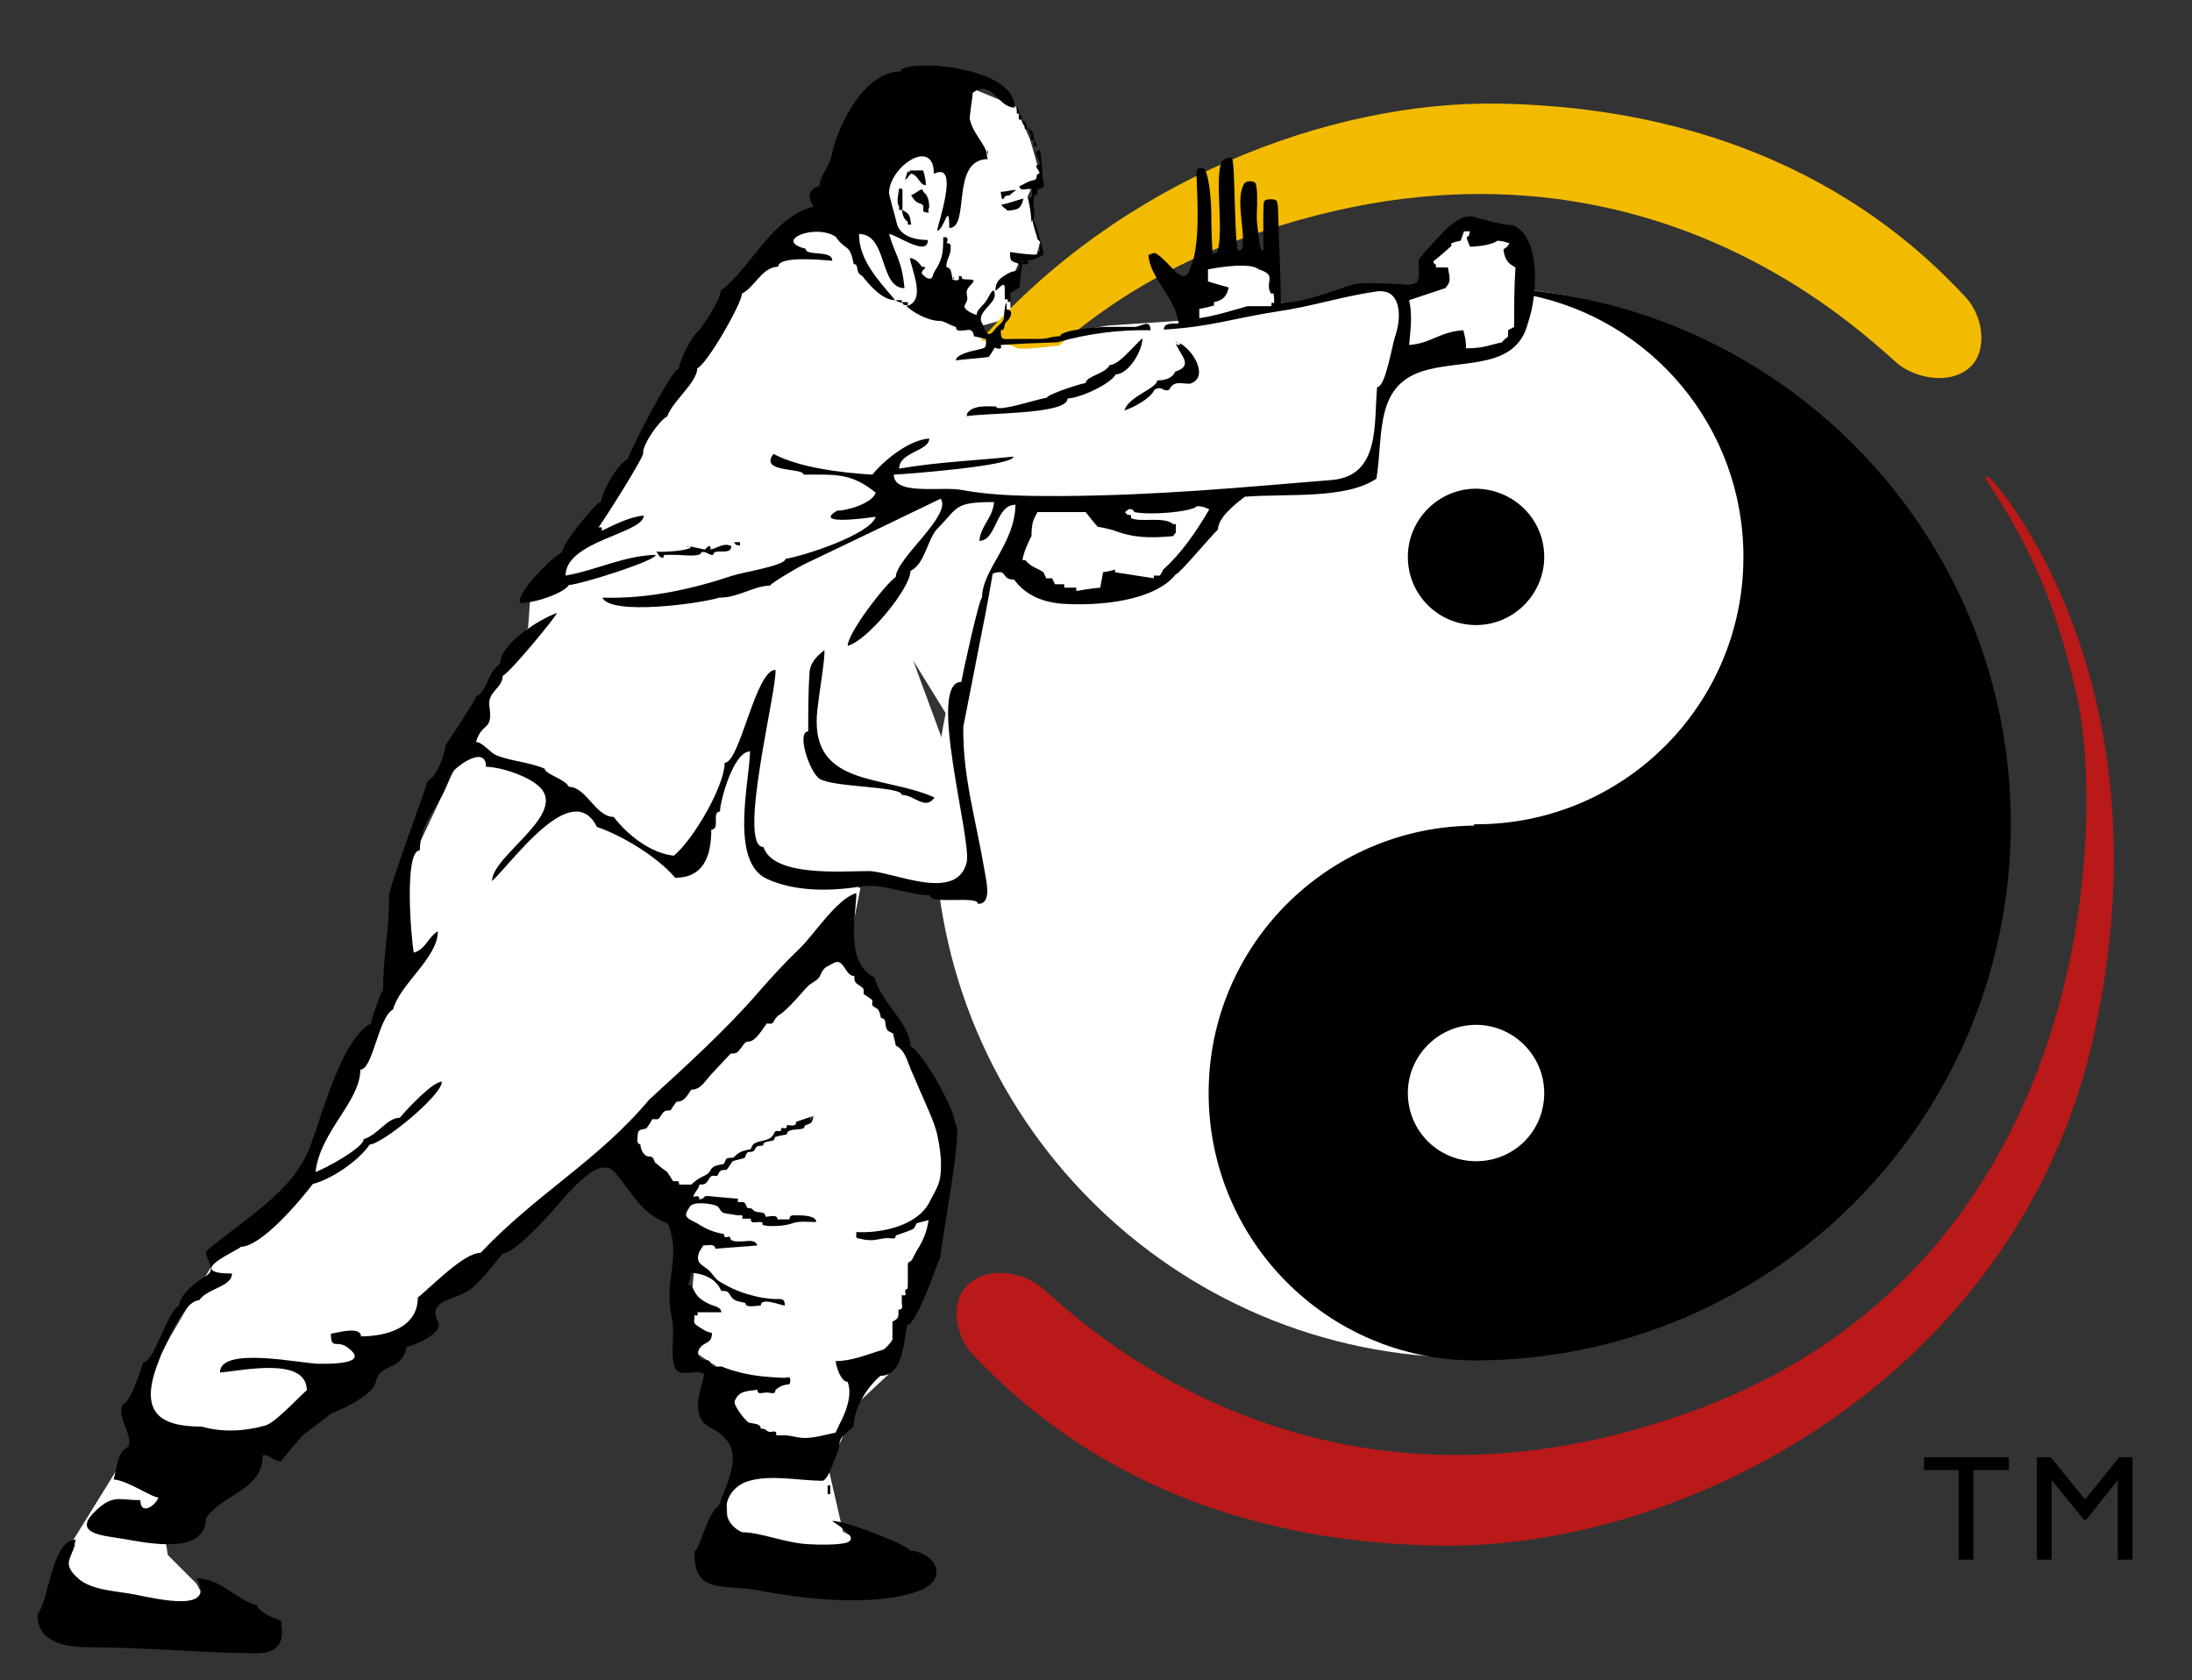
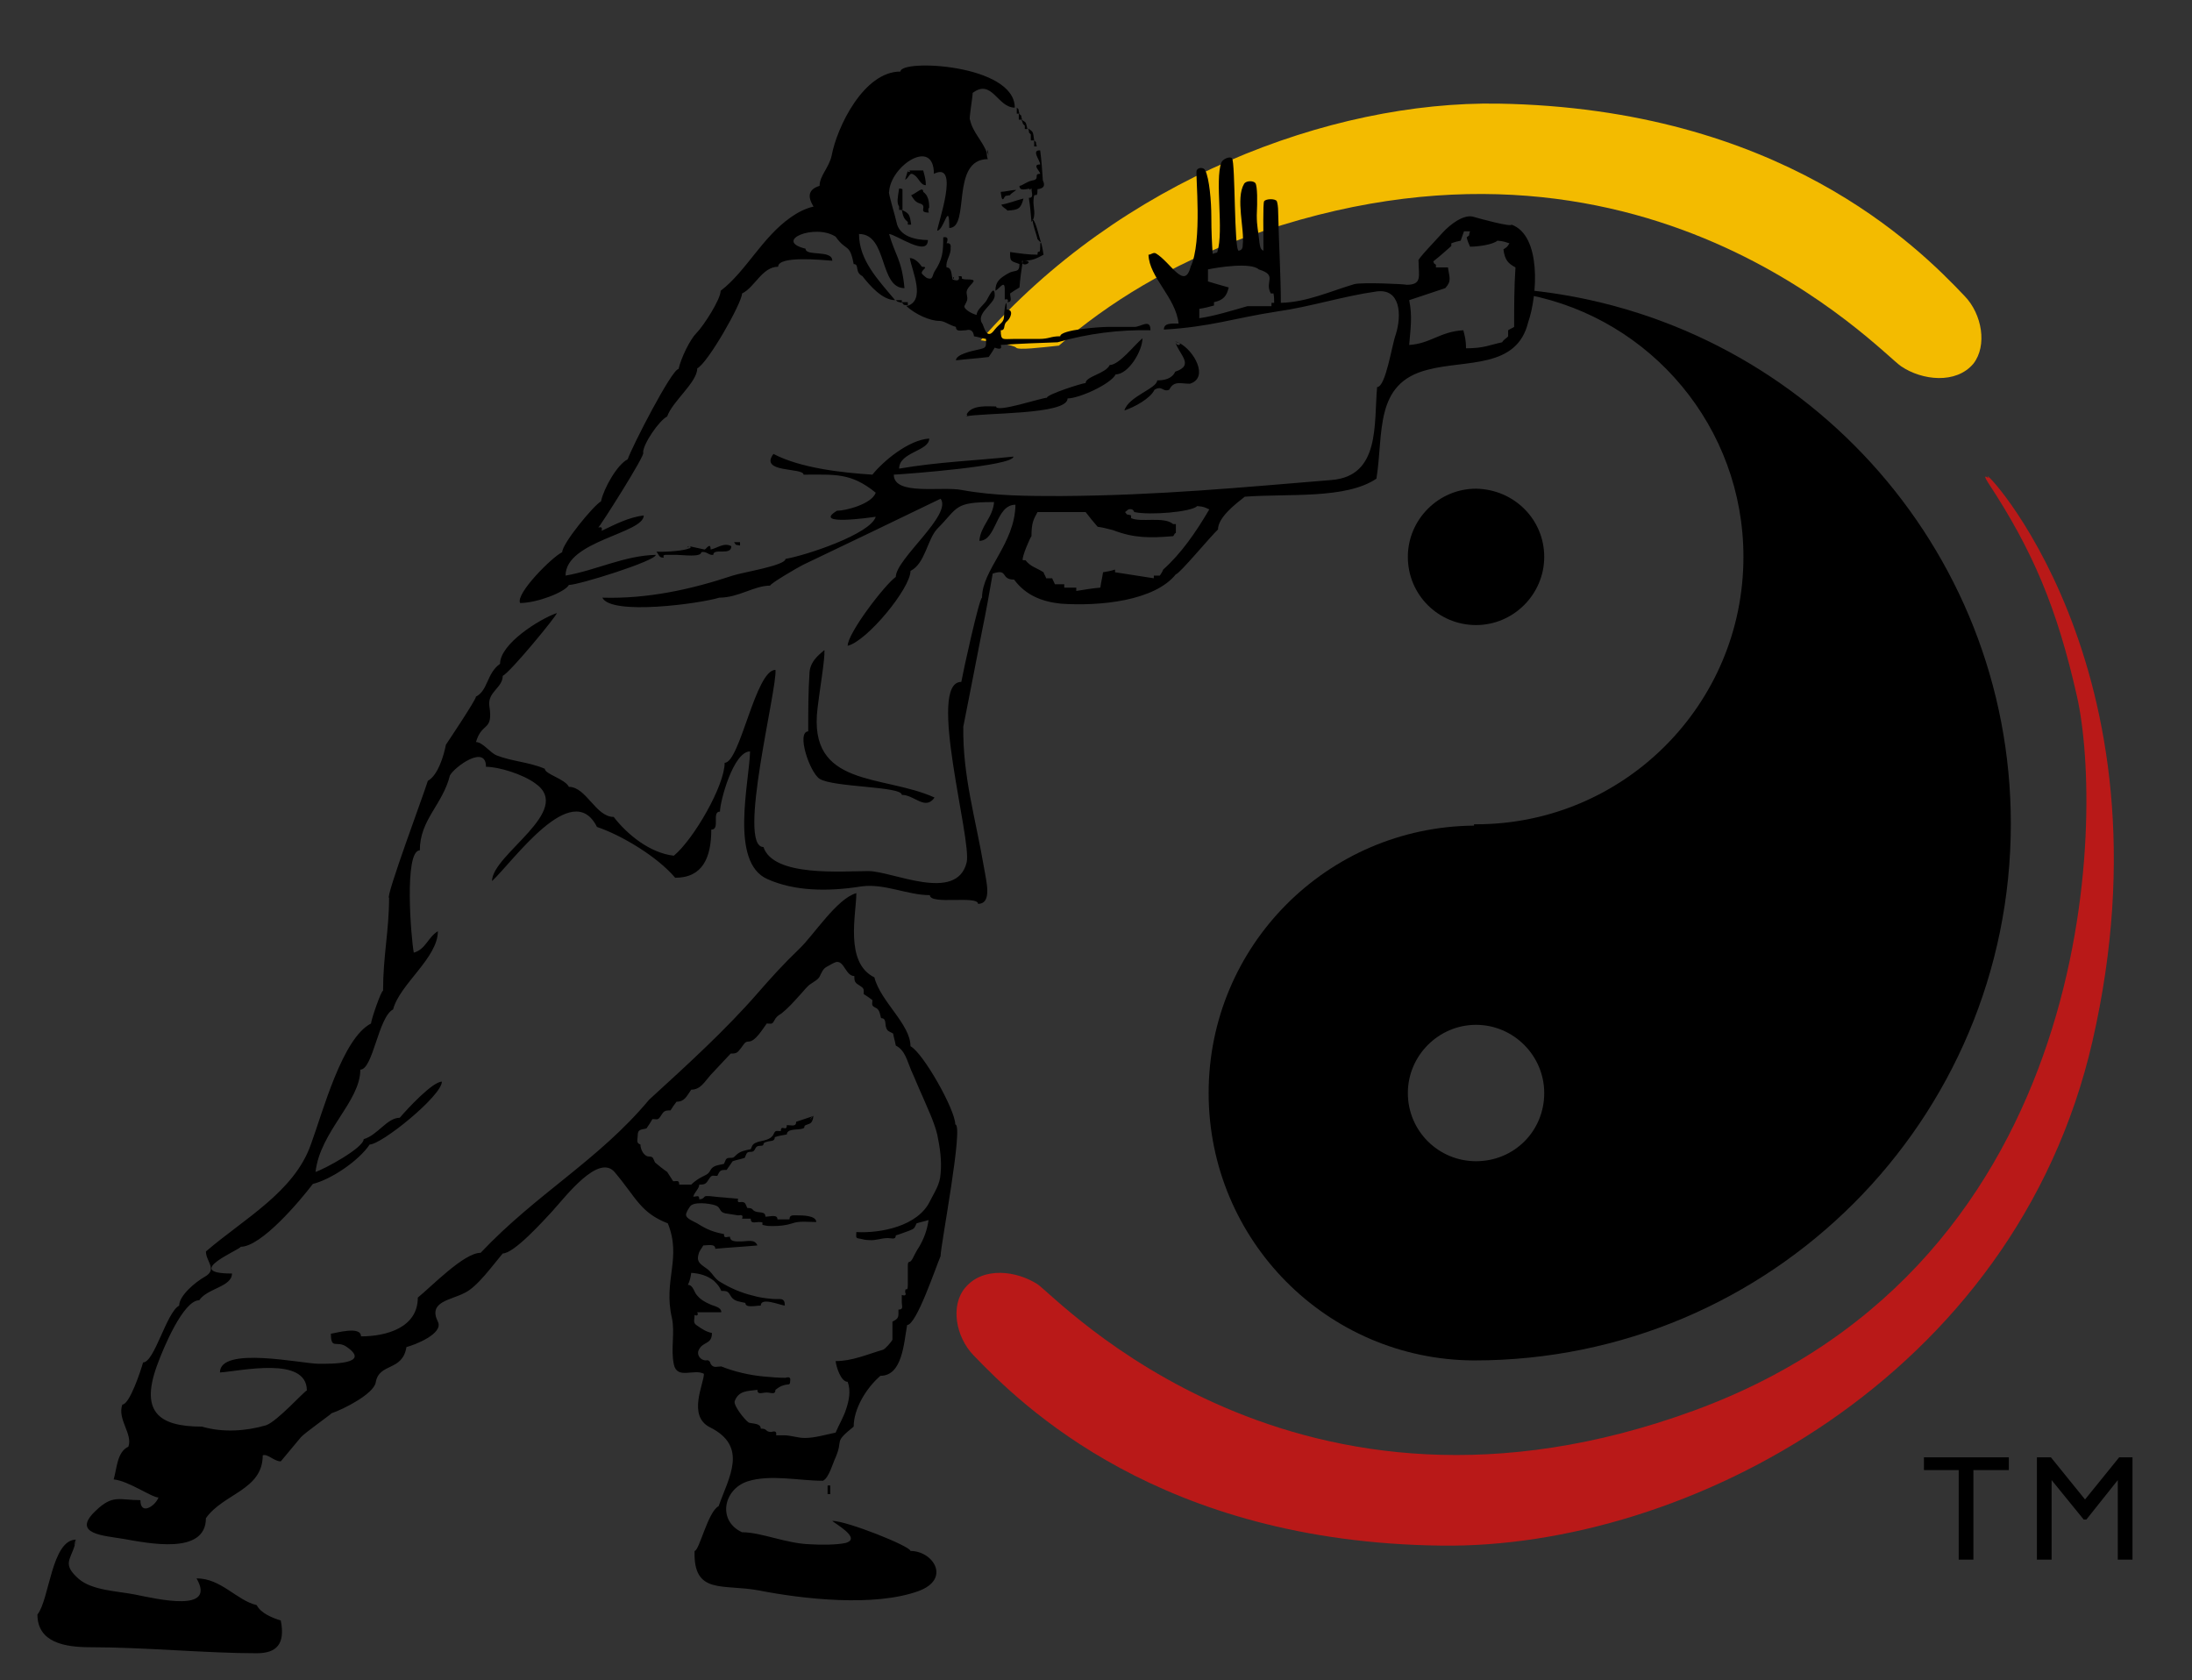
<svg xmlns="http://www.w3.org/2000/svg" data-bbox="5.6 9.8 313.4 237.5" viewBox="0 0 327.9 251.3" data-type="color">
  <rect x="0" y="0" width="327.9" height="251.3" fill="#333333" stroke="none" />
  <g>
-     <path d="M300 123c0 44.3-35.9 80.1-80.1 80.1-44.3 0-80.1-35.9-80.1-80.1 0-44.3 35.9-80.1 80.1-80.1 44.2 0 80.1 35.9 80.1 80.1z" fill="#ffffff" data-color="1" />
-     <path d="m227.6 45.4.9-5.2-2.3-4.7-3.6-1.8h-4.5l-3.1 3.1-1.4 3.1v2.7l-6.7.5-12.8 2.5-2.7-.4-.2-4.8-6.3-1.6h-4.3l-2.2 2V43l-.7 4.9-12 .8-10.3 1.8-5.7.9-4.2-2.3 5.8-1.6-.4-4.7 1.5-3.5 2.7-1.3.5-1.9-1.2-3.4-.7-3.3 1.8-3.6-1.4-4.9-2.2-5-7.3-3-1.1 3.6.7 4-6.5.7-8.5 5.4-5.6 3.4-4.3 3.1-7.2 7.6-8 12.3-11.2 18.6L85.2 82l-5.8 6.3-.4 5.6-2.2 2.9-7 14.4-9 19.1-2.5 19.7-8.7 19-7.6 11.6-8.9 6.3-7.6 13-4 7.6.5 7.6-4.5 4.7-7.8 12.6s-1.1 8.1.2 8.1 8.5.7 8.5.7l13.5.4-2.5-4.7-4.3-4.3-1.6-10.3 11-3.8 9.9-6.3 15.7-12.1 28.2-25.8 4.7-2.5 2.1 3.2 6.3 3.8 2.4 11.5-1 11.2 6.5 4.3-.4 4.7 3.2 6.5-3.4 7 .2 6.9 17.7 2 1.1-2.9-1.6-.9-2.2-9.6 4.7-9.9 4.3-4 7.6-21.7 2.5-12.8-3.1-8.1-13-21.1 1.8-9-2.2-1.6 18.8 1.6 1.8-5.6-10.5-28.5 7.9 12.8L177 99.7 212.4 68l15.2-22.6z" fill="#ffffff" data-color="1" />
    <path d="M293.9 44.3c-7.1-7.5-27.7-28.1-69.8-28.8-25.2-.4-56.5 11.5-77.4 35.4 2.1.3 4.9.7 5.3 1.1.3.4 3.6 0 6.4-.3 7.5-6.5 16.7-12.1 27.9-16.2 59.5-21.5 94.9 17.2 98.1 19.3 3.1 2.1 8.2 2.7 10.8-.4 2.1-2.7 1.3-7.4-1.3-10.1z" fill-rule="evenodd" clip-rule="evenodd" fill="#f3bb00" data-color="2" />
    <path d="M147.7 22.7c.1.3.2.6.2 1-.1-1.5-.2-1.4-.2-1zM85.1 87.5c1.5 0 13-3.6 13-4.5-4.7.1-8.9 2.3-13.5 3.1 0-5.2 11.7-6.3 11.7-9-2.3.3-4.2 1.3-6.3 2.3.1-.5 0-.6-.5-.5.1.1 7.3-11.2 6.7-11.2 0-1.3 2.4-4.8 3.6-5.4.8-2.3 4.5-5.1 4.5-7.2 1.6-.8 6.7-9.8 6.7-11.2 1.9-.9 3-4 5.4-4 0-1.7 6.7-1 8.1-.9 0-1.7-4-.6-4-1.8-4.9-1.2 1.4-3.8 4.5-1.8 1.6 2.3 2.1.9 2.7 4.1.9 0 .1 1.2 1.3 1.8 1.1 1.4 3 3.6 4.9 3.6-2.6-3.1-5.4-6-5.4-9.9 4.3 0 3 8.1 6.8 8.1-.4-4.3-1.4-4.9-2.3-8.1 1.1.1 5.8 3.5 5.8.9-1.8 0-4.3-.5-4.7-2.7-.1-.6-1.3-4.5-1.1-4.5.2-3.9 6.7-8.2 6.7-2.7 4-2 .5 7.7.5 8.5 1 0 1.8-4.7 1.8-.4 3.2 0 .1-10.3 5.8-10.3-.1 0-.2-.6-.2-1-.6-1.7-2.1-3-2.5-4.9-.2 0 .4-3.3.4-4 2.9-2.2 3.7 2.2 6.3 2.2 0-6.5-17.1-7.3-17.1-5.4-5.5 0-9.5 8.3-10.3 12.6-.4 1.8-1.8 3-1.8 4.5-1.6.5-1.9 1.5-.9 3.1-1.3.3-2.4.9-3.4 1.6-4.3 3-6.7 8.1-10.5 11 0 1.3-2.6 5.3-3.6 6.3s-2.3 3.7-2.7 5.4c-1 0-7 11.7-7.6 13.5-1.6.8-3.6 4.4-4 6.3-1.1.6-5.8 6.3-5.8 7.6-1.5.7-7 6.2-6.3 7.6 2.5 0 6.7-1.6 7.3-2.7zM152.5 17c-.3-.9.1-.4-.4-.9v.9h.4zm.4.9c-.3-.9.1-.4-.5-.9v.9h.5zm.4.9v.5h.4c-.3-1.1-.1-.9-.9-1.4.4.9 0 .4.5.9zm.9 1.3v.9h.5c-.2-1.4-.1-1.2-.9-1.8.3.9-.1.4.4.9zm.9 1.8c-.3-.9.1-.4-.4-.9v.9h.4zm-.9 6.3c-.5 0 0 .4 0 0zm1.4-3.6c-1.3 0 0 1 0 1.4-1.1 0 .1.8-1.2 1-.9.2-1.5.8-1.9.8 0 .9 1.1.4 1.8.4 0 .7.4 1.4-.4 1.4.2 1.2.3 2.4.4 3.6.8-.9.2-2.3.3-3.3.1-1.6.6.2.6-1.6.9-.1 1.2-.5.8-1.3-.1-1.5-.2-3-.4-4.5-1.4-.1 0 1.5 0 2.1zm70.5 9c0 .4-4.8-.9-5.8-1.2-1.4-.3-3.3 1.1-4.5 2.4-.5.6-4 4.2-3.6 4.2 0 2.3.6 3.6-1.8 3.6 0-.1-6.6-.4-7.8-.1-3.7 1.1-7.1 2.7-11 2.8 0-3.8-.3-9-.4-13.5 0-.9-.1-1.4-.2-1.7-.2-.4-1.6-.4-1.9 0-.2.4-.1 4.8-.1 7.4-.5-.2-.5-.7-.6-1.2-.2-2-.4-2.4-.4-4.1.1-2.1.1-4.3-.2-4.8-.3-.4-1.4-.4-1.7.1-1.3 2.2.1 6.8-.2 9.1 0 .3 0 .8-.6.9-.7.1-.5-13.2-1-13.8-.3-.4-1.4.1-1.6.6-1 2.7.4 10.2-.6 13.4-.1.2-.5.1-.7.3-.1-1.5-.2-3.3-.2-5.6s-.3-5.7-.9-6.9c-.2-.5-1.1-.5-1.3 0-.2.5.9 10.7-.9 14.4-.9 3.6-3-.7-5.2-2-.4-.2-.7.2-1.1.2.1 3.4 4.1 6.4 4.5 10.3-1.1 0-2.2-.1-2.2.9 7-.4 10.4-1.7 16.9-2.7 5-.7 9.9-2.3 14.9-3 3.6-.5 3.8 3.5 2.9 6.4-.6 1.6-1.5 7.9-2.8 7.9-.5 5.5.5 13.3-6.8 13.9-13.5 1.1-25.7 2.3-40.5 2.4-4.9 0-9.9 0-14.8-.9-3-.6-10.2.9-10.2-2.3 2-.1 17.9-1.3 17.9-2.7-5.7.6-11.3.8-17.1 1.8 0-2.5 4.5-2.6 4.5-4.5-3.1.2-6.9 3.4-8.5 5.4-4.7-.3-10.8-1-14.8-3.1-2.2 2.9 4.5 2 4.5 3.1 4.8 0 7.1-.3 10.8 2.7-.6 1.7-4.5 2.7-5.8 2.7-3.8 2.3 5.1 1 5.8.9-.8 2.6-10.5 5.8-13.5 6.3 0 1-6.4 2-7.9 2.5-6.3 2.1-12.8 3.5-19.5 3.3 1.3 2.7 14.6.9 17.5 0 2.9 0 5.2-1.8 7.6-1.8 0-.3 4.1-2.7 4.9-3.1 6.9-3.3 13.8-6.6 20.6-9.9 1.8 2.4-6.7 9-6.7 11.7-1.6 1.1-7.2 8.4-7.2 10.3 2.9-.7 9.4-8.6 9.4-11.2 2.2-1.1 2.5-4.7 4-6.3 3.2-3.2 2.4-4 8.5-4-.2 2.4-2 3.5-2.2 5.8 2.6 0 2.4-5.4 5.4-5.4-.1 5.9-5 9.7-5 13.9-.4 0-2.8 10.9-3.1 12.6-5.2 0 1.6 23.6.8 27-1.5 6.1-11.1 1.3-14.7 1.3-4 0-14.2.9-15.7-3.6-4 0 2.1-23.7 1.8-26.5-3 0-5.3 13.9-7.6 13.9 0 3.4-4.6 11.4-7.6 13.9-3.6-.4-7-3.2-9-5.8-2.7 0-4.1-4.5-6.7-4.5-.6-1.2-3.6-1.9-3.6-2.7-2.3-1-4.9-1.1-7.2-2-1-.4-2.1-2-3.1-2 .9-3.1 2.6-1.5 2-5.4-.3-2.1 2-2.7 2-4.5 1.1-.5 8.1-9 8.1-9.4-2.6.9-8.5 4.6-8.5 7.6-2 1.4-1.8 4-3.6 4.9 0 .5-4.5 7.2-4.5 7.2-.3 1.6-1.2 4.6-2.7 5.4-.5 1.7-6.4 17.5-5.8 17.5 0 4.9-.9 8.7-.9 13.9-.3 0-1.8 4.4-1.8 4.9-4.3 2.2-7.2 13.2-9 18.1-2.5 7.1-10 11.1-15.7 16 0 1.5 1.8 2.7-.2 3.8-1.4.8-3.8 2.8-3.8 4.3-1.9 1-3.7 8.5-5.4 8.5-.3 1.1-2 6.3-3.1 6.3-.8 2.2 1.6 4.4.9 6.3-1.7.8-1.7 3.2-2.2 4.9 2.2.2 5.7 2.7 6.7 2.7-.4 1.2-2.7 2.8-2.7.4-3.2 0-4.1-.9-6.7 1.6-3.7 3.5 1.3 3.7 4.2 4.2 3.5.6 12.3 2.5 12.3-3.1 2.6-3.7 8.5-4.2 8.5-9.4.7-.3 1.7.9 2.7.9l3-3.6c.5-.6 4.6-3.5 4.6-3.6 1.8-.6 6.3-2.9 6.6-4.6.5-3 4-1.6 4.6-5.3 1.2-.3 5.6-2 4.7-3.8-1.5-3 1.9-3.2 4-4.3 1.9-.9 4.1-4 5.7-5.9 1.7 0 6.1-4.9 7.4-6.3 2-2.2 7-8.8 9.4-5.8 3.2 3.8 3.8 6 7.9 7.6 2.1 5.2-.7 8.5.6 14.1.5 2.3-.2 4.6.3 7 .5 2.3 3 .6 4.5 1.4 0 1.5-2.5 6.3.9 8 5.8 2.9 2.8 7.5 1.3 11.8-1.6.8-2.9 6.7-3.6 6.7-.2 6.6 4.2 4.9 9.6 5.9 6.6 1.3 17.3 2.5 23.9.1 4.9-1.8 2.2-6-1.2-6 0-.7-9.5-4.5-11.7-4.5.2.3 4.5 2.6 2 3.3-1.3.3-3.8.3-5.3.2-3.6-.1-7.3-1.8-10.2-1.8-3.7-1.7-2.8-6.4.8-7.6 3.4-1.1 7.7-.1 11.3-.1.9-.4 1.5-2.7 1.9-3.5 1.2-2.8-.4-2.1 2.7-4.6 0-2.6 1.8-5.7 4-7.6 3.3 0 3.5-4.9 4-7.6 1.4 0 4.3-8.7 5-10.3 0-1.6 3.5-19.7 2.2-19.7 0-2.2-4.8-10.7-6.7-11.7 0-3.3-4.5-6.7-5.4-10.3-4.5-2.2-2.7-9.5-2.7-12.6-2.9.8-6.4 6.3-8.5 8.3-2.5 2.4-4.2 4.3-6.3 6.7-4.7 5.4-10.5 10.7-16.2 15.9-7.6 9.1-16.8 14-25.2 22.9-2.5 0-7.3 5-9.4 6.7 0 4.5-4.7 5.8-8.5 5.8 0-1.6-3.7-.5-4.5-.4 0 2.5.9.9 2.4 2 3.7 2.6-2.5 2.5-4.2 2.5-2.5 0-14.8-2.7-14.8 1.3 3.1-.2 13-2.5 13 2.7-.3 0-4.4 4.6-6.1 5.2-3.1.9-6.5 1.1-9.6.2-6.6 0-9.4-2.3-6.5-9.7.7-1.9 3.7-9.2 6.1-9.2 1.2-1.8 4.9-2 4.9-4-7.6 0 1.3-3.6 1.3-4 3.1 0 8.9-6.9 10.8-9.4 2.8-.7 6.9-3.5 8.5-5.9 1.8 0 10.8-7.3 10.8-9.4-1.4 0-5.2 4.1-6.3 5.4-1.9 0-3.3 2.6-5.4 3.2 0 1.3-5.9 4.5-7.2 4.9.7-6.1 6.7-10.5 6.7-15.3 1.9 0 2.7-7.9 4.9-9 1-3.8 6.7-7.7 6.7-11.7-1.5.9-1.8 2.7-3.6 3.2-.4-2-1.5-15.3.9-15.3 0-4.6 3.4-6.8 4.5-11.2.7-1.3 5.4-4.7 5.4-1.3 1.9 0 5.5 1.1 7.4 2.5 5.8 4.1-6.5 10.6-6.5 14.6 3.2-3 12-15.5 15.7-8.1 3.6 1.2 9 4.4 11.7 7.6 4.1 0 5.4-3 5.4-7.2 1.4 0 0-2.7 1.3-2.7 0-1.5 2-9 4.5-9-.1 4.6-3.1 16.6 2.6 19.1 4 1.8 9 1.9 14 1.1 3.5-.5 6.9 1.3 10.3 1.3 0 1.5 7.2 0 7.2 1.3 2.2 0 1.2-3.5.9-5.4-1.3-7.6-3.2-13.7-3.1-21.1 0 0 2.5-12.7 2.8-14.3.6-2.9 1.1-5.7 1.6-8.6 2.4-.8 1.1.9 3.2.9 1.7 2.3 4.1 3.3 7 3.6 5.8.4 14-.4 17.2-4.4.5 0 5.3-5.8 6.3-6.7 0-1.8 2.6-3.8 4-4.9 6.6-.5 15.1.4 19.7-2.7 1.1-6.8-.4-14.3 7.7-16.3 5.7-1.5 13.3-.1 15-7.1 1.4-4 2-13-2.5-14.6zm-35.5 11.7h-.4v.5h-3.6c-2.1.6-5 1.5-7.2 1.8v-1.4c.7-.1 1.5-.3 2.2-.5v-.5c1.4-.3 1.9-.9 2.2-2.2-1.1-.3-2.1-.6-3.1-.9v-1.8c1.4-.3 6.4-1.1 7.6 0 2.9.9.8 1.8 1.8 3.6h.4c.1.5.1.9.1 1.4zM95.4 169.8c0-.9.5-.8 1.3-1 .3-.4.6-.9.9-1.4.7 0 .8.2 1.2-.4.5-.8.6-.9 1.5-.9.3-.5.6-.9.9-1.3 1.2 0 1.5-.8 2.2-1.8 1.4 0 2-1.2 2.9-2.2 1-1.1 2-2.1 3-3.2.9 0 1-.1 1.6-.9.4-.5.5-.9 1.1-.9 1 0 2.1-1.9 2.7-2.7.6 0 .8.2 1.1-.4.3-.6.6-.8 1.1-1.1 1-.8 1.8-1.7 2.7-2.7.6-.6 1.1-1.4 1.8-1.8.4-.3.9-.5 1.2-1 .3-.6.5-1.2 1.1-1.5.4-.2 1-.6 1.4-.7 1.2-.2 1.4 2.1 2.7 2.1 0 .9.1 1 .9 1.5.6.4.5.5.5 1.2.5.3.9.6 1.3.9 0 .6-.2.8.4 1.1.7.3.7.9.9 1.6.7 0 .6.6.7 1.2.2.8.4.7 1.1 1.1.1.6.3 1.2.4 1.8 1.4.7 1.7 2.3 2.3 3.7.6 1.3 1.1 2.6 1.7 3.9.8 1.9 1.7 3.7 2.2 5.7.4 1.9.7 3.9.5 5.9-.1 1.6-.9 2.7-1.6 4.1-1.8 3.7-7.3 4.8-11 4.6 0 .8-.2.9.6 1 .4.1.8.2 1.3.2 1 .1 1.8-.3 2.8-.3.6 0 1.2.3 1.2-.4.7-.2 1.4-.5 2-.7.8-.3.8-.4 1.1-1.1.6-.2 1.2-.3 1.8-.5-.2 1.5-.7 2.8-1.4 4-.4.6-.7 1.2-1 1.8-.5.9-.7 0-.7 1.2v2.7c0 1.3-.4.1-.4 1.1.2.4 0 .6-.5.4v1.1c0 .6.3 1.1-.5 1.1 0 1.1.1 1.3-.9 1.8v2.7c-.2.4-1.1 1.4-1.4 1.5-2.4.7-4.6 1.7-7.1 1.7.1.9.8 3.1 1.8 3.1.5 1.3.2 2.8-.2 4-.4 1.3-1.1 2.4-1.6 3.6-1.5.3-3.1.8-4.6.8-1.1 0-2.1-.4-3.1-.4h-1.2c.1-.5-.1-.7-.7-.5-1 0-.5-.5-1.6-.5 0-.8-1.1-.7-1.8-.9-.7-.5-2.3-2.6-2.1-3.2.6-1.6 1.9-1.5 3.4-1.7 0 .8.7.4 1.4.4.6 0 1.3.4 1.3-.4.4-.3.8-.6 1.3-.7.6-.2.9.1.9-.6.1-.5-.1-.7-.7-.5-1.1 0-2.2-.1-3.3-.2-2.1-.2-4.3-.7-6.3-1.5-.7 0-1.2.3-1.6-.4-.1-.4-.3-.6-.7-.5-.8 0-1.4-.8-1.1-1.5.6-1.4 2-.8 2-2.6-.9-.2-1.5-.6-2.2-1.1-.7-.4-.4-.8-.4-1.6.4.2.6 0 .4-.4h3.6c0-.8-1.1-.9-1.7-1.2-.7-.3-1.4-.7-1.9-1.3-.5-.5-.6-1.6-1.4-1.6.3-.6.4-1.1.5-1.8 1.3.1 2.4.4 3.4 1.2.5.5.8.8 1.1 1.5 1 0 1 .1 1.5.9.5.7 1.3.7 2.1.9 0 .8 1.5.4 2.3.4 0-1.3 2.8-.1 3.6 0 0-1.3-.7-.9-1.9-1-1-.1-1.9-.2-2.9-.5-1.7-.4-3.3-1.1-4.8-2-.9-.5-1.1-1.2-1.9-1.9-.9-.7-1.8-1-1.4-2.3.1-.5.5-.9.7-1.3.7 0 1.8-.3 1.8.5 2.1-.2 4.2-.3 6.3-.5-.4-1-1.5-.6-2.4-.6-.7 0-1.7.1-1.7-.7-.6 0-.9.3-.9-.4-1.6-.3-2.6-.7-4-1.6-.7-.4-2-.8-1.6-1.6.1-.3.3-.6.5-.9.5-.8 2.9-.5 3.8-.2.9.3.5 1 1.5 1.2.6.1 1.2.2 1.9.3.6-.1.8 0 .6.5h1.3c0 .8.6.5 1.2.5 1.2 0 0 .4.9.5.4.1.8.1 1.2.1 1 0 2-.1 2.9-.4 1.1-.4 2.4-.2 3.6-.2 0-1-2.1-1-2.9-1-.6 0-1.1-.1-1.1.6h-1.8c0-.8-1.1-.4-1.8-.4 0-.7-.6-.6-1.2-.7-1-.2-.4-.6-1.5-.6-.3-.5-.2-.9-.9-.9-.5.1-.6 0-.5-.5-.5 0-.9-.1-1.4-.1-.7-.1-1.4-.1-2.1-.2-.2 0-1.3-.2-1.5 0-.2.3-.5.4-.8.4 0-.7-.3-.4-.9-.4.2-.7.9-1.2.9-1.8.9 0 1-.1 1.5-.9.4-.6.5-.4 1.2-.4.4-.8.4-.9 1.4-.9.3-.4.6-.9.9-1.3.6-.2 1.2-.3 1.8-.5.3-.6.2-.9.9-.9.9 0 .4-.9 1.4-.9.9 0 .1-.4 1-.6.6-.2 1.2 0 1.2-.7.6-.2 1.2-.3 1.8-.4 0-.8 1.3-.7 2-.8 1.2-.2.1-.4 1.1-.7.7-.2.7-.5.9-1.2 0 0 0 .1-.1.2 0-.1.1-.2.1-.3 0 0-.3.2-.4.3-.1.1 0 .3.1.3-.1-.1-.1-.2 0-.3.1-.1.2-.3.4-.3l-2.7.9c0 .8-.7.5-1.4.5 0 1.1-.9-.2-.9.9-.7 0-.8-.2-1.1.5-.4.8-1.5.9-2.3 1.1-.8.3-.8.4-1.1 1.1-.9.2-1.6.3-2.2.9-.4.4-.4.4-.9.4-.7 0-.6.3-.9.9-.8.2-1.6.2-2 .9-.3.6-.6.7-1.2 1-.6.3-1.2.7-1.7 1.2h-1.8c0-.7-.3-.5-.9-.5-.3-.5-.6-.9-.9-1.4-.6-.4-1.2-.9-1.8-1.4-.3-.5-.2-.9-.9-.9-.8 0-1.3-1.1-1.3-1.8-.7-.2-.4-.8-.4-1.4zm26.3-2.8s.1-.1.1-.2c0 .1-.1.2-.1.2zM174 85.2c-.1.3-.3.6-.5.9h-.9v.4c-2-.3-3.9-.6-5.8-.9v-.4c-.6.2-1.2.3-1.8.4-.1.8-.3 1.5-.4 2.3-1.2.1-2.4.3-3.6.5v-.5h-1.8v-.5h-1.4c-.1-.3-.3-.6-.4-.9h-.9c-.1-.3-.3-.6-.4-.9-1.1-.7-1.9-.8-2.7-1.8h-.4c-.2-.4 1.1-3.4 1.3-3.6 0-2 .3-2.5.9-3.6h7.2c.6.8 1.2 1.5 1.8 2.2.8.1 1.5.3 2.3.5 3.1 1.2 5.5 1.2 9 .9.4-.5-.1-.1.4-.5v-1.3h-.4c-1.4-1.2-4.9-.2-6.3-.9v-.4c-.9-.3-.4.1-.9-.5l.5-.4c.8-.2.8.4.9.4 2.3.5 8.5 0 9.4-.9 1.1.1 1.1.2 1.8.5-2 3.4-4.2 6.6-6.9 9zm52.5-36.3c-.3.2-.6.3-.9.5v.9c-.2.3-.6.4-.9.9-1.9.4-2.7.9-5.4.9 0-1.3-.2-1.9-.4-2.7-3.5.2-4.9 2-8.1 2.2.2-2.5.5-4.3 0-6.7l5.4-1.8c1-1.1.6-1.6.4-3.1h-1.8v-.4c-.5-.4-.1.1-.4-.5.9-.7 1.8-1.5 2.7-2.3v-.4c.5-.2.9-.3 1.4-.4.2-.5.3-.9.5-1.4h.9c-.3.9.1.4-.5.9.1.5.3.9.5 1.4 1.2 0 3.4-.3 4.1-.9 1.1.1 1.1.2 1.8.4-.4.6-.3.5-.9.9.2 1.6.7 2.1 1.8 2.7-.2 2.9-.2 5.9-.2 8.9zm-89.7-22.7c.7.5.9 1.5 1.7 1.5 0-.8-.2-1.5-.4-2.2h-2.3c.8 0-.1.5 0 0-.1.5-.3.9-.4 1.4.7-.4.6-1.3 1.4-.7zm-2.3 2c-.2 1.3-.4 2.1 0 2.7v.5h.5v-3.1c-.2-.1-.4-.1-.5-.1zm4.5 3.6c-.3 0 0-1.7 0 0 0-1.1.1-2.4-.9-3.1 0-.9-1 .2-1.8.5.3.5.6 1 1.2 1.2 1.5.4-.4 1.4 1.5 1.4zm11.2-2.2c0-.1.2-.2.2-.3.3 0 .4-.1.7-.1 0-.2.9-.7.9-.8-.5 0-1.8.3-2.3.3 0-.1.1 1.7.5.9zm.5 1.9c1.7-.1 2-.3 2.4-1.8-.9.2-2.4.8-3.3.9.1.4.7.6.9.9zm-14.4 2.1c-.2-1.5-.3-1.7-1.4-2.2.2 1 .3 1.3.9 1.8v.4h.5zm19.4 2.6c-.3-.9-.7-2.9-1.2-3.4-.2.3.7 2.7.7 3 .1 0 .3.4.5.4zM140.5 48c.8 0 1.4.6 2.5.9 0 .8.8.5 1.5.5.7-.2 1.1.1 1.2.9.6.1 1.2.3 1.8.4 0 1.3.1 1.3-1.2 1.6-.9.2-3.3.7-3.3 1.6 1.7-.2 3.3-.3 4.9-.5.3-.4.6-.9.9-1.4.8.3 1.1.2.9-.4 2.8-.2 5.7-.3 8.5-.4 4.5-1.3 9.2-1.9 13.9-1.8 0-1.8-1.4-.5-2.4-.5h-4c-1.1 0-7.1.4-7.1 1.4-1.5 0-1.6.4-3.2.4h-3.8c-1.6 0-1.9.3-1.9-1.3.8 0 .3-.8.9-1.3.6-.5 1.1-1.8 0-1.8 0-2.3-.4.1-.4.9 0 1.1-.6 1.1-1.4 2.1-1 1.4-1.4.3-1.8-.8-1.2-1.6 1.8-3 1.8-4.3 0-1.8-.9.2-1.2.7-.4.7-1.5 1.4-1.5 2.2-.6-.1-2.1-.9-1.8-1.4.4-.8.5-.8.3-1.8-.2-1.2 2.3-2.1.2-2.1-1.8 0-.2-.5-1.4-.5.2.6-.1.8-.9.5-.2-.7-.1-1.8-.9-1.8-.2-1 .7-1.9.6-2.9.1-.6-.2-.8-.6-.7.3-.8.1-1-.5-.9 0 2.2-.1 3.3-1.3 5.1-.4.7-.2 1.3-1.1 1-.1 0-.8-.6-.8-.7-.2-.5 1.2-1 0-1-.4-.6-1.1-1.3-1.8-1.3.3 1.9 2.5 6.4-.5 7.2 1.3 1.2 3.5 2.2 4.9 2.2zm2.1-6.3c.3 0-.2-.6 0 0zm10.3-2.7c-.2 1.3 2.3-.1 0 0zm2.7-2c0 1.3-.4.1-.4 1.1-1.4 0-2.7-.2-4.1-.4 0 1.4 0 1.3 1.4 1.8 0 1.4-.7.8-1.7 1.4-1.2.7-1.9 1.2-1.9 2.6.7-.4 1.4-1.7 1.4-.2v1.5c.4-.1.6 0 .4.4.8 0 .4-.7.4-1.3.4-.3.9-.6 1.4-.9.1-1.3.3-2.7.5-4 1.4 0 2-.3 3.1-.9-.1-.7-.5-3-.5-1.1zm-20.7 8.3v-.4h-.9c.5.4 0 .1.9.4zm.9.4v-.5h-.9c.5.6 0 .3.9.5zm8.6 16.6c2.6-.6 15.3-.2 15.3-2.7 1.7 0 6.4-2.1 7.2-3.6 1.9 0 4-3.5 4-5.4-1.3 1.1-3.5 4-4.9 4-.6 1.3-3.6 1.7-3.6 2.7-.5 0-5.8 1.7-5.8 2.2-.8 0-7.6 2.3-7.6 1.3-1.1 0-3.7-.3-4.4 1.2 0 0 .3.2-.2.3zm31.4-6.7c-.5 1.1-1.7 1.3-2.7 1.3 0 1.2-4.3 2.4-4.9 4.5 1.5-.5 3.9-1.8 4.5-3.1 1.2-.7 1.2.4 2.2 0 .7-1.4 1.7-.9 3.1-.9 2.9-.9.6-5-1.6-6.1.4.3-.4.6-.6-.2.5 1.9 3 3.5 0 4.5zm0-4.5c.2 0 .4.1.6.2-.1 0-.3-.1-.6-.2zm-65.1 30.5v-.5h-.9c.5.6 0 .3.9.5zM99.5 83h1.8c.8 0 3.6.4 3.6-.4.8-.2 1.1.5 1.8.4 0-1.1 2.7.2 2.7-1.3-1.1-.6-2.1.3-3.1.5 0-1.2-.7 0-.9 0-.8-.2-1.5-.3-2.3-.5.1 0 .2.1.2.1v.1c-.1.1-.2.2-.3.2.1 0 .3-.1.3-.2-.1.1-.2.1-.4.2-1.2.4-4.3.5-4.7.4.3.4.4.9.9.9.5.1-.2-.3.4-.4zm3.7-1.1zm-.4.1v.1-.1zm0 0c0-.1.1-.2.3-.3-.2 0-.3.1-.3.3zm19.8 34.5c2.1 1.3 12.3 1.1 12.3 2.4 1.9 0 3.5 2.4 4.9.4-7.7-3.5-19-1.4-17.5-13.4.2-1.9 1.2-7.9 1-8.5.1 0 .2-.1-.1-.1 0 .2-1.9 1.2-2.1 3.2-.2 3-.2 6-.2 8.9-1.8.1.2 6.1 1.7 7.1zm1.6 107v-1.3h-.4v1.3h.4zm-112.7 6.8c-.1.3-.1.5-.2.8 0-.2.1-.4.2-.8zm26.9 9.8c-3-.7-5.3-4-9-4 3 5.2-5.8 3.1-9.3 2.4-2.6-.5-6.3-.6-8.3-2.3-2.5-2.2-1.3-2.8-.6-5.1-.1.3 0-.8.2-.8-3.7 0-4 9-5.8 11.2 0 4.2 4.1 4.9 7.9 4.9 8.1 0 17.4.9 24.9.9 3 0 4.3-1.4 3.6-4.9-1.3-.4-3-1.1-3.6-2.3z" fill-rule="evenodd" clip-rule="evenodd" fill="#000000" data-color="3" />
    <path d="M231 83.3c0 5.6-4.6 10.2-10.2 10.2s-10.2-4.5-10.2-10.2c0-5.6 4.6-10.2 10.2-10.2 5.7.1 10.2 4.6 10.2 10.2z" fill="#000000" data-color="3" />
    <path d="M228.6 43.4v.7c18.4 3.6 32.2 19.8 32.2 39.2 0 22.1-17.9 40-40 40h-.3v.2c-22 .2-39.7 18-39.7 40s17.7 39.9 39.7 40c44.4 0 80.3-35.9 80.3-80.3 0-41.5-31.6-75.7-72.2-79.8zm-7.8 130.3c-5.6 0-10.2-4.5-10.2-10.2 0-5.6 4.6-10.2 10.2-10.2s10.2 4.6 10.2 10.2c0 5.7-4.5 10.2-10.2 10.2z" fill="#000000" data-color="3" />
    <path d="M155.2 192.1c3.1 2.1 38.7 40.7 98.2 18.9 60.7-22.2 61.3-89.1 57.3-106.8-3-13.3-6.6-21.8-13.3-32-1.1-1.7.3-.4 0-.8-1.8-2.7 28.5 28.2 15.6 84.4-11.6 50.4-60.9 75.9-97.4 75.4-42.1-.5-62.8-21-70-28.5-2.6-2.7-3.5-7.4-1.2-10.1 2.7-3.2 7.7-2.5 10.8-.5z" fill="#b91918" fill-rule="evenodd" clip-rule="evenodd" data-color="4" />
    <path d="M287.7 218h12.8v1.9h-5.3v13.4H293v-13.4h-5.2V218z" fill="#000000" data-color="3" />
    <path d="M317 218h2v15.3h-2.2v-11.9l-4.7 5.9h-.4l-4.8-5.9v11.9h-2.2V218h2.1l5.1 6.3 5.1-6.3z" fill="#000000" data-color="3" />
  </g>
</svg>